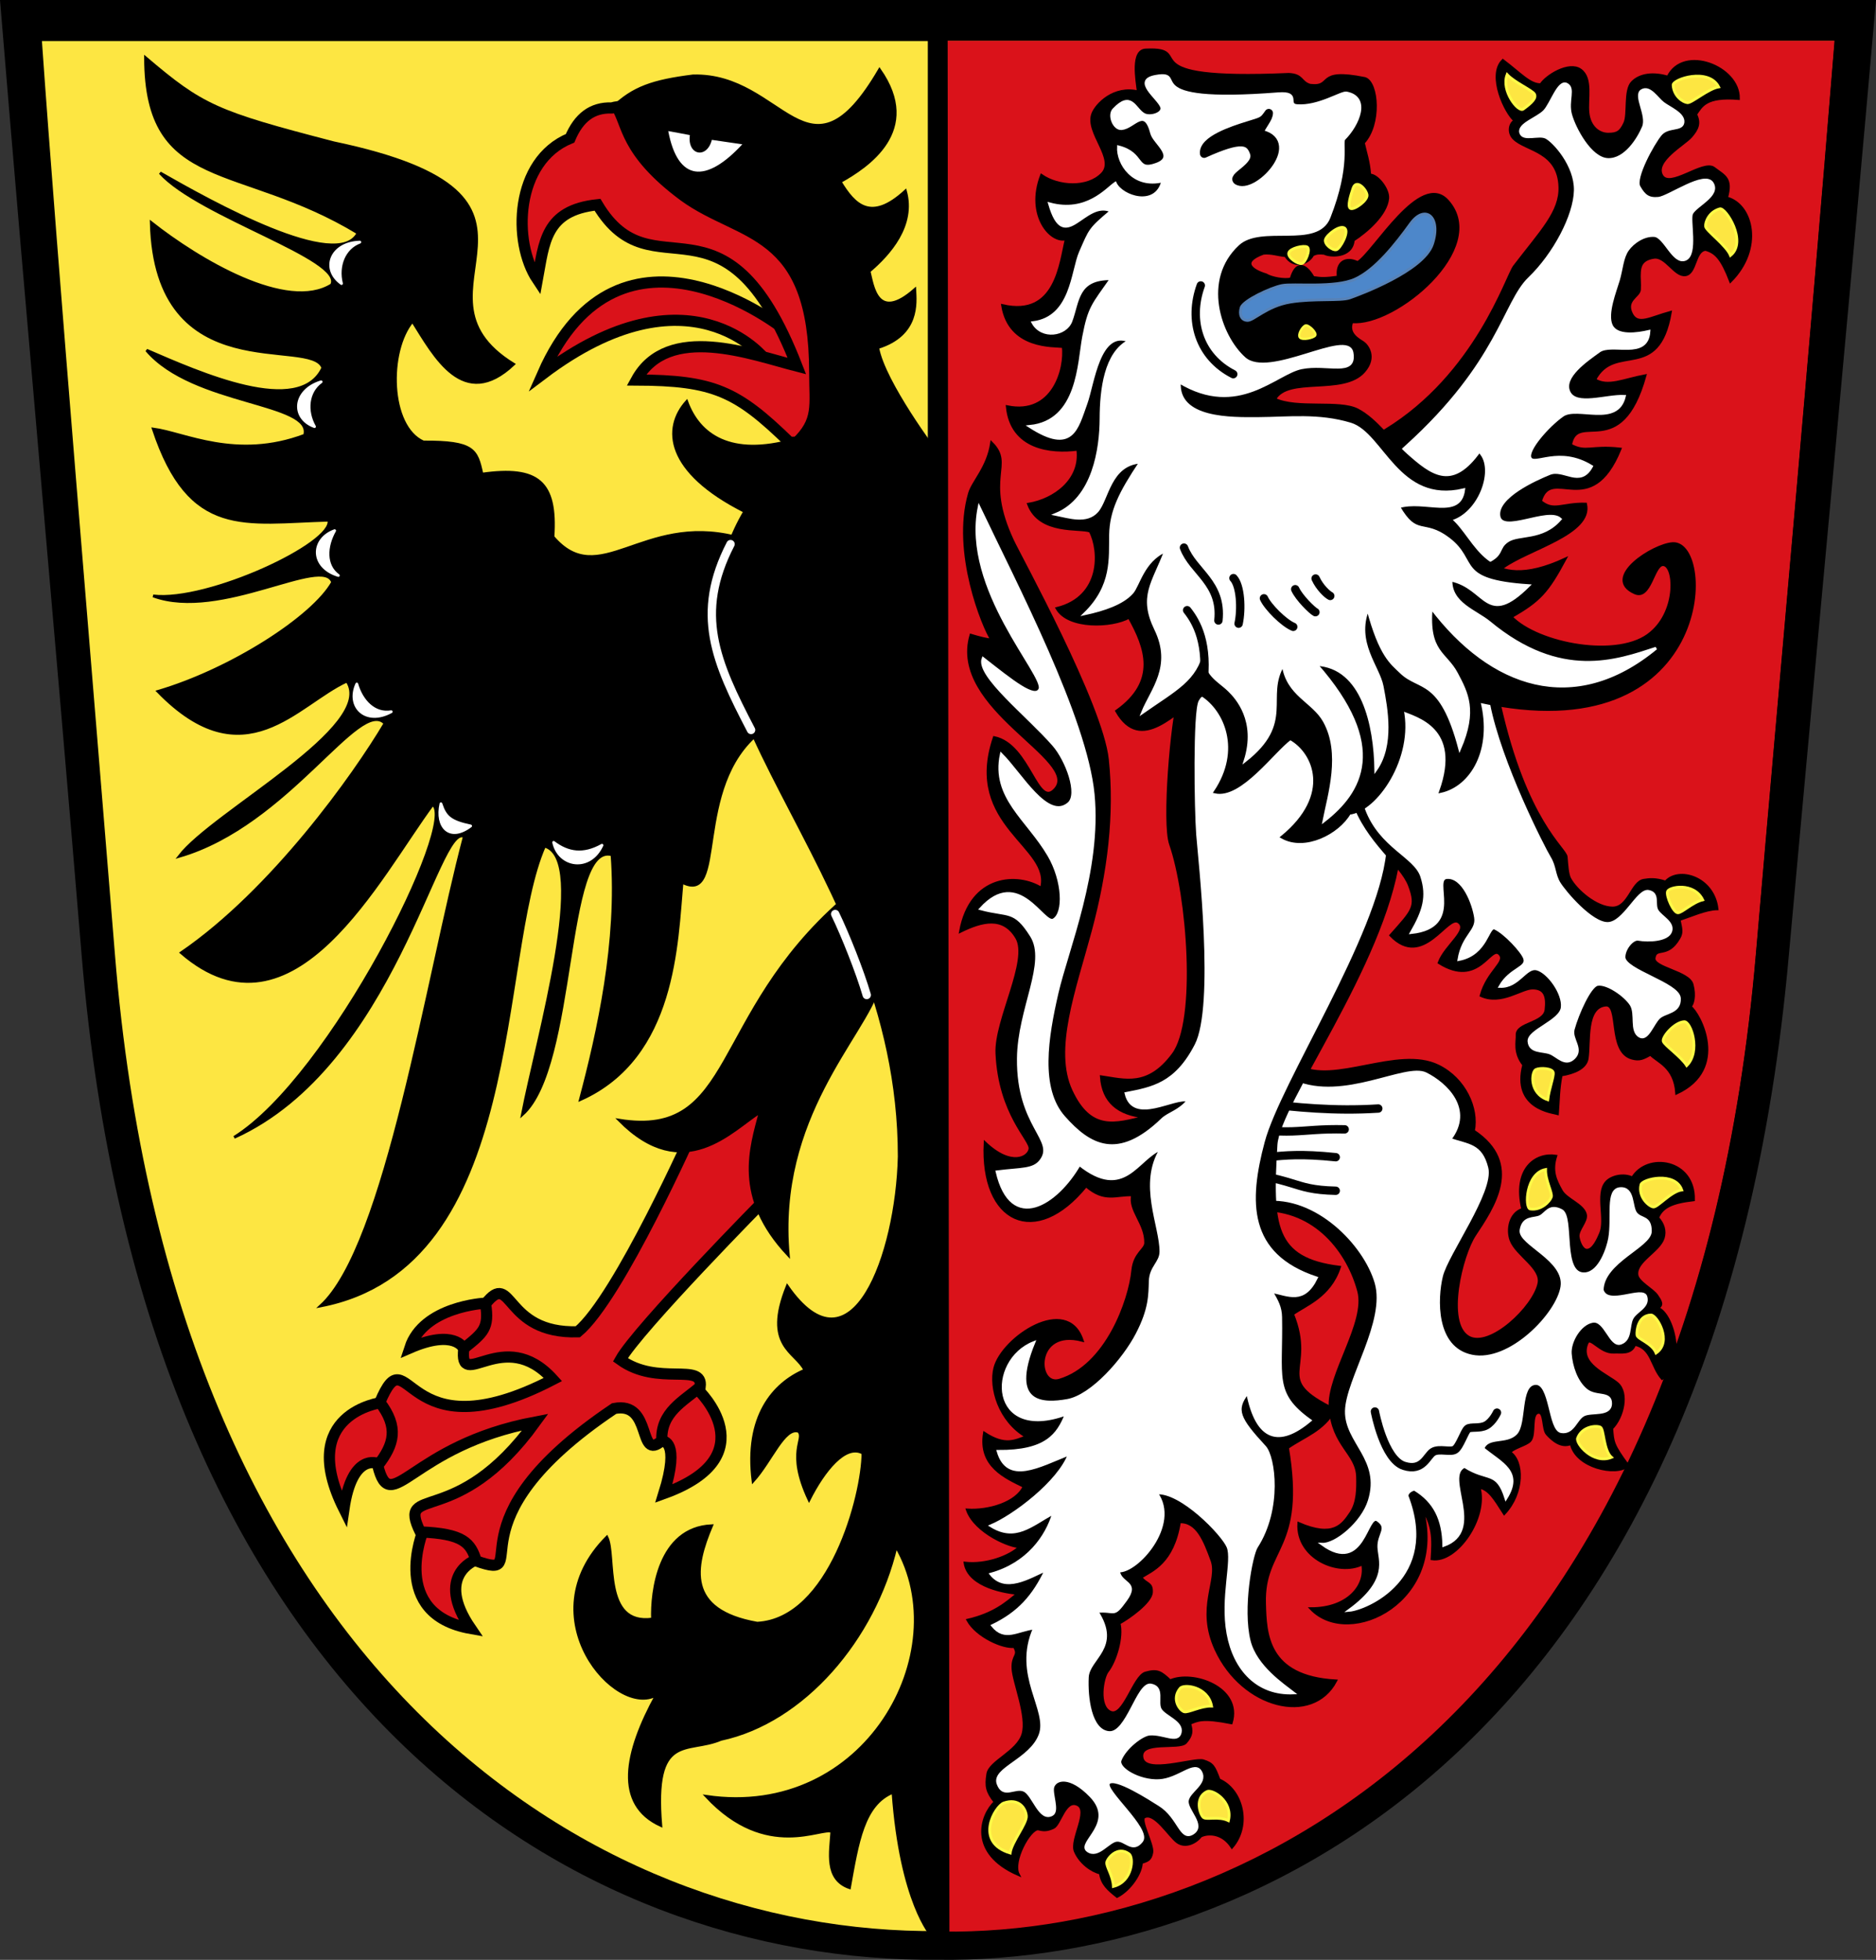
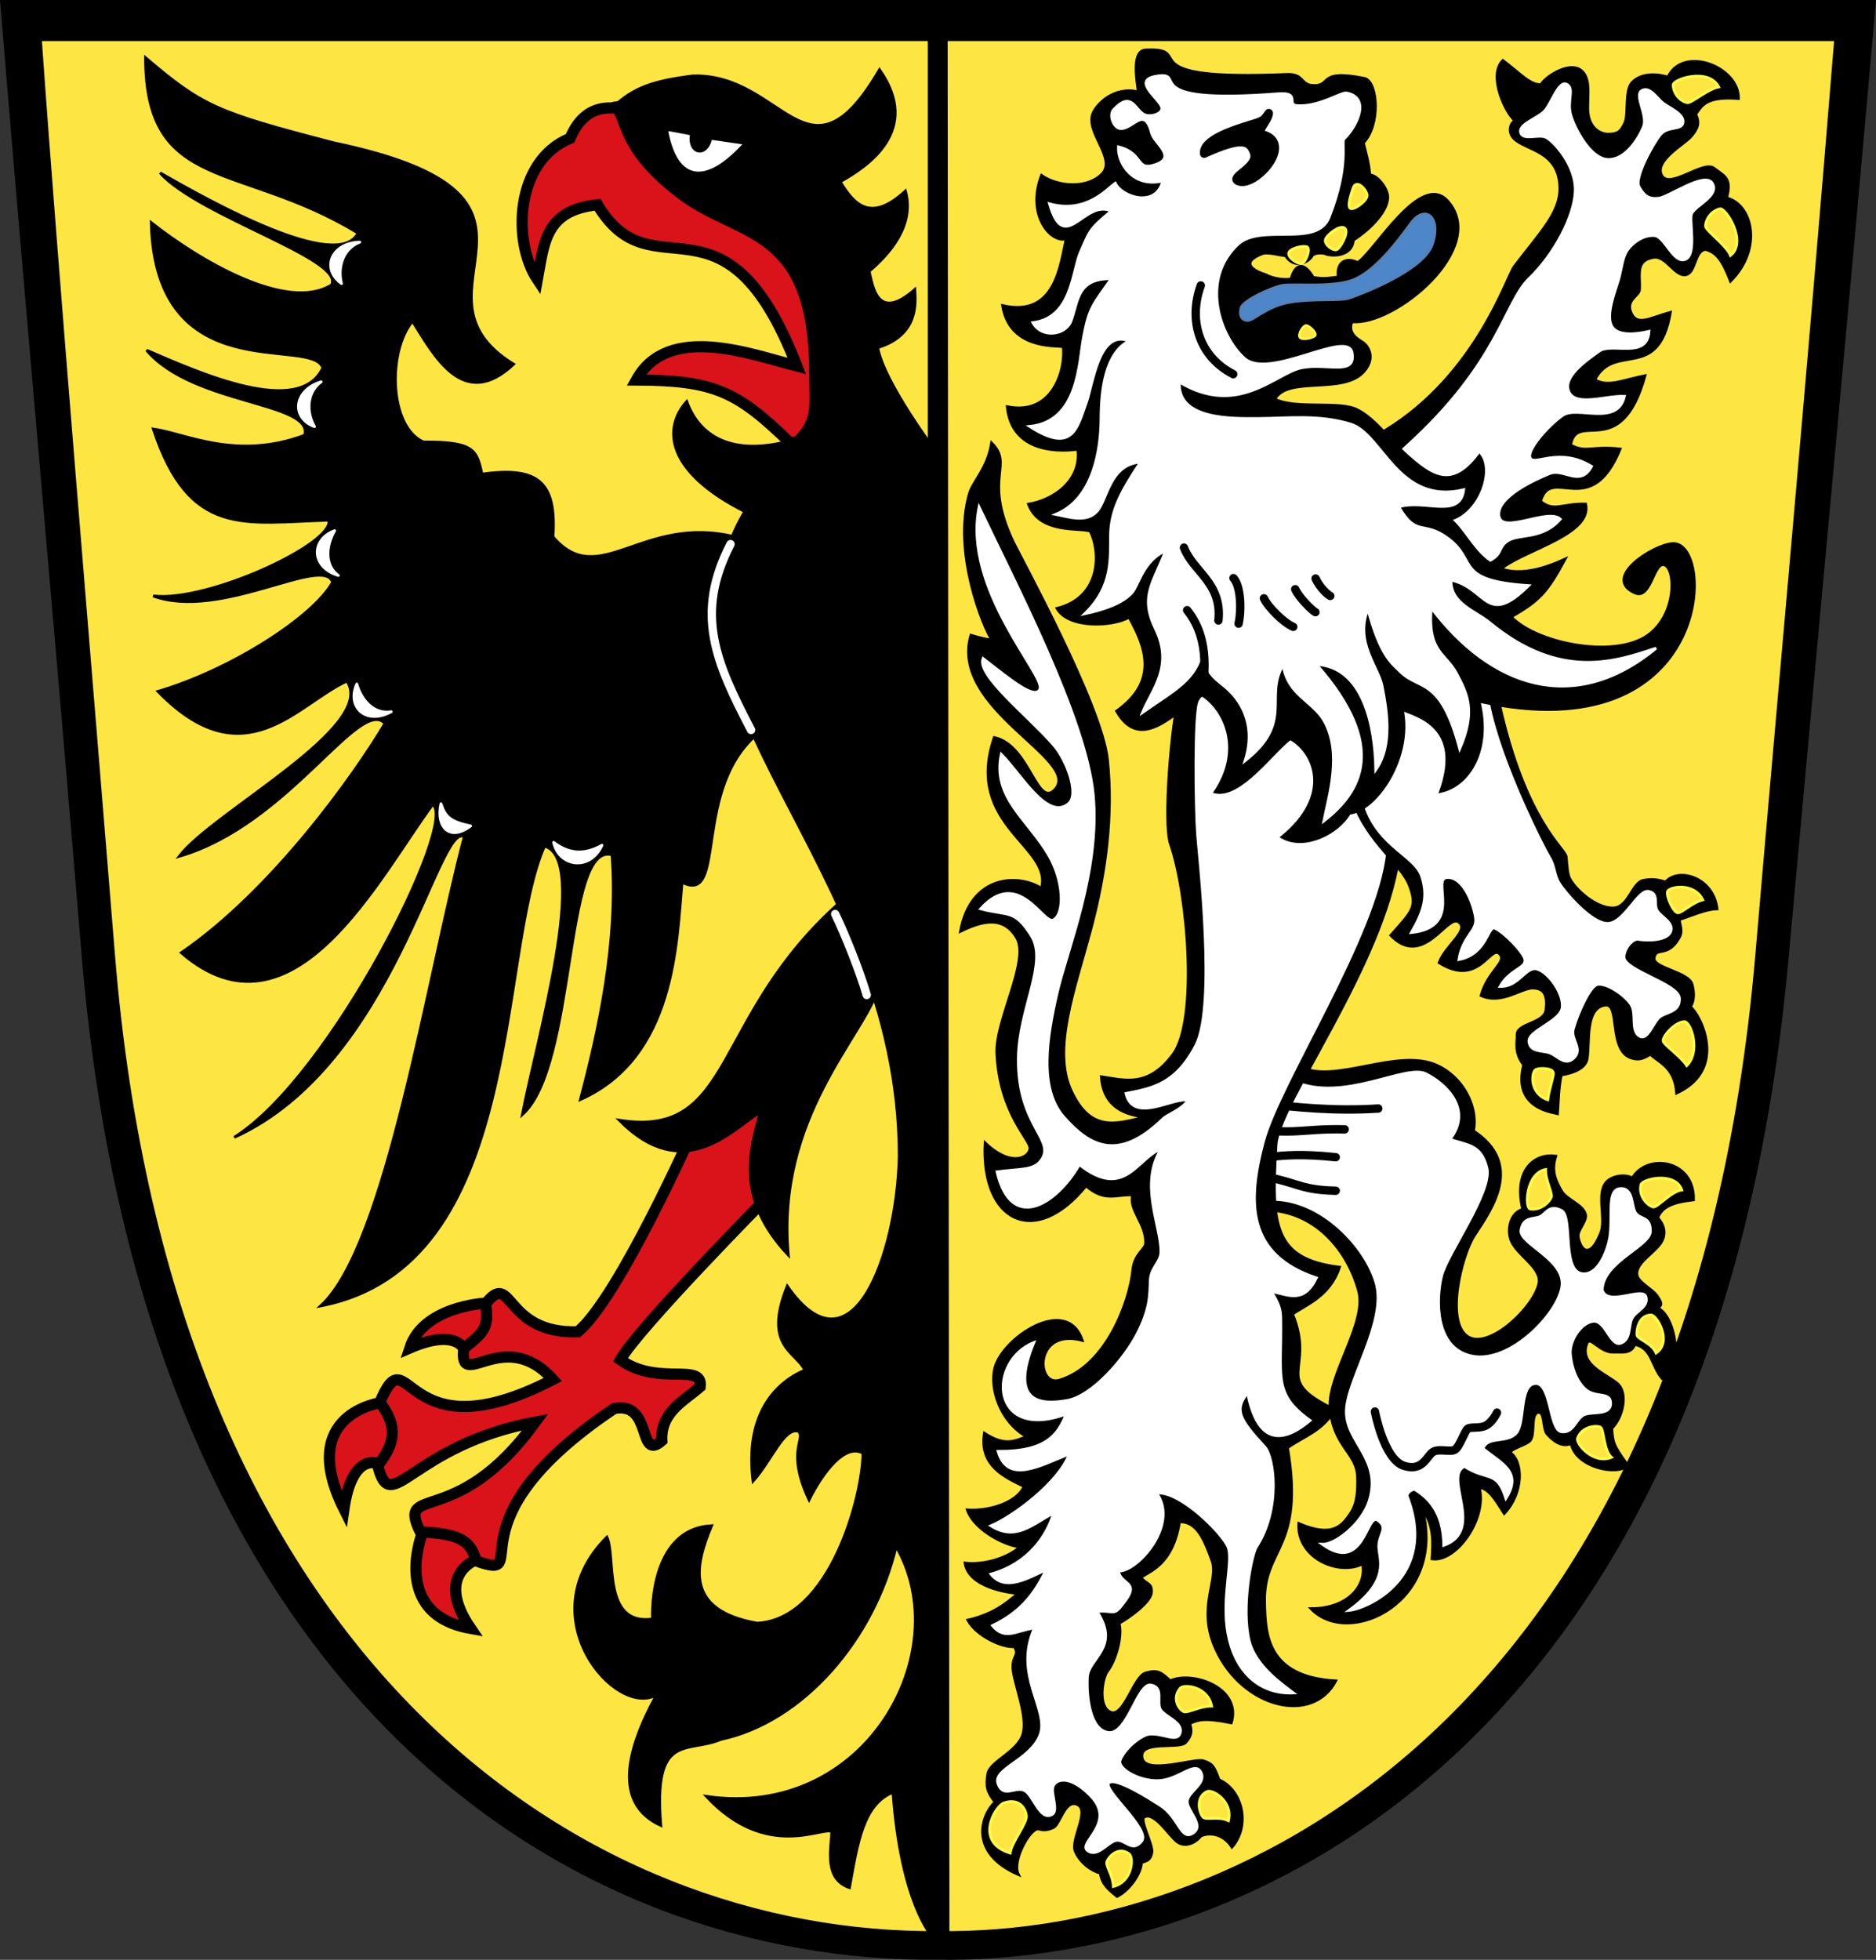
<svg xmlns="http://www.w3.org/2000/svg" version="1.0" id="svg1322" x="0px" y="0px" width="672.277px" height="702.064px" viewBox="0 0 672.277 702.064" enable-background="new 0 0 672.277 702.064" xml:space="preserve">
  <rect x="0" y="0" width="672.277" height="702.064" fill="#333333" stroke="none" />
  <path id="path3196" d="M218.814,465.116c0,0.828-0.671,1.5-1.5,1.5c-0.828,0-1.5-0.672-1.5-1.5s0.672-1.5,1.5-1.5  C218.143,463.616,218.814,464.288,218.814,465.116L218.814,465.116z" />
  <g id="g3784" transform="translate(-2.08,-2.179)">
    <g id="g4198">
      <path id="path1738" d="M2.081,2.179h672.277c-10.367,117.712-17.292,189.3-31.195,341.722    c-24.81,281.134-190.762,361.793-304.785,360.322C208.441,705.457,53.662,612.922,31.31,344.057    C21.251,222.462,11.771,119.899,2.081,2.179z" />
      <path id="path1740" fill="#FDE642" d="M17.101,16.884h642.235c-9.517,117.677-19.758,228.649-28.186,326.939    C608.109,613.985,448.864,695.364,338.579,693.94c-125.676,1.194-274.609-93.814-295.32-349.971    C35.378,246.509,22.569,95.194,17.101,16.884z" />
-       <path id="path1423" fill="#DA121A" d="M338.353,16.792H659.47c-9.517,117.677-19.758,228.649-28.186,326.939    C608.244,613.893,449.926,695.55,339.642,694.127L338.353,16.792z" />
      <g id="g1372" transform="translate(188.281,3.115)">
        <g id="g2190" transform="matrix(3.249,0,0,3.195,-708.508,-52.195)">
          <g id="Layer_x0020_1" transform="matrix(0,1.283,-0.983,0,426.657,-286.695)">
            <path id="path2615" d="M237.929,164.167l168.283-0.202l-0.452,2.426H237.929V164.167z" />
          </g>
        </g>
      </g>
    </g>
    <g id="g3694">
      <g id="g3613">
        <g id="g3363" transform="translate(-8,-2)">
          <path id="path3306" stroke="#000000" d="M438.187,404.495c3.009-12.122,26.508-24.715,37.318-18.458      c12.4,7.177,35.498-7.073,49.958,0c9.596,4.69,14.27,15.3,12.64,23.273c17.832,11.786,6.908,27.477,0.401,37.318      c-4.686,7.087-10.754,31.506-2.207,36.516c7.59,4.449,23.563-10.633,25.28-19.261c1.111-5.584-8.037-10.117-10.032-15.449      c-1.389-3.711-0.403-9.619,4.214-11.035c-3.461-14.781,4.906-20.111,11.837-19.061c-1.732,5.436-0.006,8.83,2.007,12.439      c1.762,3.16,7.762,4.914,8.627,8.427c0.605,2.458-2.917,5.513-2.608,8.025c0.208,1.691,1.311,4.699,3.01,4.815      c2.345,0.16,4.096-3.856,5.016-6.02c2.157-5.07-1.554-14.052,2.007-18.257c1.858-2.196,6.353-3.151,9.43-1.605      c5.292-8.964,22.226-6.534,21.869,7.824c-7.691,0.877-11.264,2.536-12.841,6.421c2.029,2.214,2.768,4.73,2.007,7.223      c-1.459,4.776-10.02,8.282-9.43,13.242c0.315,2.654,5.624,5.21,7.122,7.423c1.225,1.811,2.479,3.53,0.101,4.414      c5.869,1.876,10.278,20.464,1.806,25.28c-3.865-4.47-3.568-10.9-9.831-12.238c-1.227,3.623-5.048,2.655-7.424,2.809      c-4.914,0.316-8.482-5.952-9.63-3.311c-3.34,7.689,7.197,11.392,10.834,14.546c3.923,3.403,2.002,12.116-2.007,16.051      c0.405,4.938,0.248,5.79,5.818,13.343c-4.16,3.74-18.724,0.549-20.364-7.926c-3.546,1.658-6.893-1.468-8.627-3.41      c-1.578-1.768-0.758-8.002-3.11-7.725c-3.016,0.355-1.005,7.851-3.009,10.132c-1.321,1.503-6.144,2.529-7.224,4.214      c4.836,3.169,4.927,14.509-2.006,21.869c-3.626-5.654-5.412-8.709-9.028-9.431c3.117,10.902-8.084,27.006-16.854,25.682      c0.479-7.366,0.506-12.009-3.611-18.258c9.161,33.357-26.002,50.514-39.726,36.114c13.283,0.005,20.012-8.286,18.458-16.051      c-8.757,4.374-23.57-2.221-22.872-14.445c12.439,5.346,15.712,0.584,18.659-3.813c2.505-3.737,2.498-8.711,2.407-12.841      c-0.189-8.649-8.838-11.02-9.831-24.878c-0.842-11.744,13.265-30.356,10.232-41.732c-3.698-13.875-15.283-29.512-34.911-29.092      C449.821,437.862,435.237,416.379,438.187,404.495z" />
          <g id="g3349">
            <path id="path3308" fill="#FFFFFF" stroke="#FFFFFF" d="M447.215,405.096c2.776-9.021,9.149-20.932,26.685-13.441       c17.874,7.634,39.884-6.439,47.149-2.81c7.188,3.593,16.898,12.771,8.627,23.475c6.576,2.276,11.133,1.854,13.242,10.232       c2.109,8.378-14.305,30.789-16.252,38.723c-1.958,7.982-2.688,25.884,10.835,28.69c13.654,2.834,30.883-15.115,32.302-24.879       s-15.469-15.329-14.646-20.264c0.823-4.936,4.62-3.757,6.822-4.815c2.201-1.059,3.21-4.469,7.624-2.207       s-0.382,23.575,8.627,22.672c5.322-0.534,8.087-9.425,8.657-12.598c1.359-7.556-1.196-17.544,3.782-17.899       c4.979-0.354,3.815,6.443,5.618,8.828c1.803,2.386,5.213,1.015,5.216,6.421c0.004,5.405-17.04,10.884-17.254,21.066       c1.792,6.17,14.516-1.295,15.649,2.407c1.134,3.703-3.68,5.089-5.016,7.825c-1.337,2.736-0.288,7.546-4.013,8.828       c-3.726,1.282-5.492-8.559-10.032-7.825s-8.364,7.192-8.025,11.637c0.339,4.445,2.071,9.939,5.646,12.912       c3.575,2.973,8.916,0.542,8.8,4.944c-0.115,4.402-6.792,2.589-9.63,4.013c-2.838,1.425-3.657,6.679-8.025,6.02       c-4.368-0.66-3.617-17.852-9.43-17.255c-5.813,0.598-3.405,14.234-6.822,17.856s-10.122,0.827-11.837,5.417       c6.511,5.394,14.279,8.246,8.226,17.857c-3.244-10.252-6.51-6.079-14.847-11.437c-7.836,3.571,7.489,22.933-7.424,28.289       c-0.166-9.39-3.311-15.749-10.433-20.063c-0.602-0.1-2.658,0.803-2.746,2.333c11.349,29.418-14.593,40.478-20.729,41.005       c14.847-10.835,10.78-18.021,10.634-22.672c-0.146-4.65,3.704-6.783-0.401-9.631s-4.815,19.462-19.862,8.627       c4.814,0.201,14.379-7.601,16.853-15.649c4.581-14.9-8.461-20.878-8.226-32.102s14.664-32.07,10.634-45.945       s-21.397-31.729-39.927-29.694C445.333,435.957,444.439,414.119,447.215,405.096z" />
            <g id="g3320">
              <path id="path3310" fill="none" stroke="#000000" stroke-width="3" stroke-linecap="round" stroke-linejoin="round" d="        M502.792,509.828c0,0,3.174,17.149,10.433,19.461c6.807,2.168,8.153-3.678,10.434-5.016c2.204-1.294,6.204,0.246,7.824-0.803        c1.706-1.104,3.401-6.488,4.515-7.423c1.063-0.893,4.42,0.04,6.751-1.299c2.331-1.34,3.782-4.52,3.782-4.52" />
              <path id="path3312" fill="none" stroke="#000000" stroke-width="3" stroke-linecap="round" stroke-linejoin="round" d="        M503.996,401.285c-15.65,1.003-29.694-0.401-42.937-2.007" />
              <path id="path3314" fill="none" stroke="#000000" stroke-width="3" stroke-linecap="round" stroke-linejoin="round" d="        M491.958,408.741c-17.255-0.402-18.459,3.01-42.937-2.007" />
              <path id="path3316" fill="none" stroke="#000000" stroke-width="3" stroke-linecap="round" stroke-linejoin="round" d="        M445.811,416.713c20.264,4.816,17.856-0.602,42.936,2.007" />
              <path id="path3318" fill="none" stroke="#000000" stroke-width="3" stroke-linecap="round" stroke-linejoin="round" d="        M447.015,423.518c29.292,2.608,25.079,6.821,41.731,7.223" />
            </g>
            <g id="g3343">
              <path id="path3335" fill="#FDE642" stroke="#FDFB47" d="M558.472,437.264c-2.079-0.322-1.577-12.807,5.473-14.135        c-0.098,3.909,2.5,8.385,2.061,9.831C565.545,434.474,562.414,437.873,558.472,437.264z" />
              <path id="path3337" fill="#FDE642" stroke="#FDFB47" d="M598.129,428.576c0.471-2.049,12.199-4.872,14.617,1.882        c-3.876,0.518-8.69,6.294-10.188,6.087C600.992,436.328,597.103,433.035,598.129,428.576z" />
              <path id="path3339" fill="#FDE642" stroke="#FDFB47" d="M601.702,475.247c2.103-0.058,7.777,9.583,1.847,13.619        c-1.474-3.622-6.668-4.928-6.844-6.429C596.521,480.866,597.127,475.372,601.702,475.247z" />
              <path id="path3341" fill="#FDE642" stroke="#FDFB47" d="M575.433,519.345c-0.758,1.962,5.624,9.534,12.114,6.901        c-2.92-2.601-2.611-10.14-3.967-10.808C582.161,514.74,577.083,515.078,575.433,519.345z" />
            </g>
          </g>
        </g>
        <g id="g3296" transform="translate(-4,0)">
          <path id="path3270" stroke="#000000" d="M488.034,209.136c24.202,9.989,24.899,61.477,19.295,100.16      c-5.645,38.962-43.074,87.907-43.979,102.998c-1.72,28.659-1.026,40.913,22.735,43.832      c-3.479,10.581-12.371,13.539-16.799,16.785c8.34,20.555-8.152,22.98,15.15,34.26c-4.503,7.59-10.626,9.227-16.971,13.595      c6.14,36.714-8.799,35.489-8.226,55.776c0.308,10.915,0.694,26.364,25.494,27.785c-8.396,15.891-33.363,9.551-42.921-11.284      c-6.915-15.073,1.189-24.694-1.419-31.853s-5.299-14.13-11.637-13.844c-2.366,14.757-9.882,17.338-13.844,19.863      c1.854,2.666,4.006,1.816,3.798,5.393c-0.209,3.575-8.227,9.227-11.613,11.059c1.295,4.954-1.308,13.558-4.168,17.196      c-1.813,2.305-3.614,12.755,1.148,14.705s8.313-12.859,12.522-14.055c4.209-1.194,5.427-0.394,8.804,2.785      c8.06-3.632,25.747,2.488,21.914,15.047c-10.359-2.054-12.032-0.947-14.916,0.221c0.806,2.729,0.796,4.238-1.429,6.802      s-16.713-1.002-15.659,5.451c1.053,6.454,18.756,0.066,22.051,1.17c3.25,1.089,3.716,1.833,5.573,6.797      c8.242,3.546,11.435,16.172,4.625,24.072c-3.547-5.436-8.815-5.14-11.183-3.949c-1.8,2.324-5.424,4.153-8.31,2.158      c-2.885-1.995-8.215-11.075-11.955-8.98c-1.822,1.021,3.197,9.867,2.736,12.665c-0.461,2.797-1.734,2.96-3.754,3.68      c-0.033,3.558-3.879,9.613-8.695,12.107c-3.115-2.472-5.447-4.407-6.005-8.378c-3.112-0.708-7.266-3.695-8.994-7.815      c-1.729-4.119,5.347-14.595,0.813-16.731s-6.254,7.155-8.672,8.246c-2.418,1.092-3.574,0.944-5.48,0.484      c-3.04-0.034-9.495,11.628-7.07,16.335c-17.863-7.777-13.322-21.231-8.315-25.965c-2.938-3.741-3.319-5.604-2.618-10.046      s10.672-7.839,12.591-14.231s-3.319-18.605-3.577-23.533c-0.257-4.928,2.528-4.463,0.484-7.894      c-3.888,0.543-13.409-3.605-16.643-9.443c9.252-2.15,13.81-6.032,18.013-9.582c-3.883-0.287-17.646-2.294-19.016-10.839      c7.569,0.819,16.008-2.268,19.794-5.932c-3.308,0.308-16.121-5.082-18.967-13.104c7.652,0.49,17.649-2.462,20.348-8.422      c-6.666-3.265-16.148-7.344-14.241-19.069c7.439,4.874,11.019,2.737,15.137,1.236c-9.858-5.715-13.166-17.609-11.393-24.618      c2.713-10.724,25.794-26.3,31.294-9.921c-17.374-4.555-16.629,16.813-8.161,14.3c16.919-5.024,25.239-28.549,26.291-39.355      c0.596-6.12,4.566-7.363,4.615-9.803c0.142-7.104-6.062-11.725-4.644-17.222c-5.866-0.321-9.975,2.645-16.712-3.27      c-18.229,22.461-37.614,12.954-36.183-15.34c9.376,8.877,15.661,5.291,16.095,2.103c0.432-3.167-10.88-12.342-11.867-34.235      c-0.531-11.85,11.878-33.27,7.101-41.37c-4.776-8.1-12.491-6.077-20.132-2.331c3.709-20.229,20.714-20.654,28.995-15.37      c4.166-15.145-27.646-22.333-16.908-54.014c12.724,2.653,15.309,25.844,21.841,18.512c9.548-10.718-37.929-28.72-30.203-55.175      c3.044,0.926,5.819,1.609,7.535,1.707c-3.043-4.491-14.142-31.481-8.06-52.485c1.23-4.246,6.605-9.237,7.934-18.074      c7.997,7.975-3.156,12.09,7.523,34.976c2.688,5.763,31.917,58.765,33.984,78.383c2.066,19.618-0.411,40.166-6.083,61.281      c-5.672,21.114-13.803,42.642-6.906,57.425c6.897,14.783,15.717,12.094,26.577,9.334c-9.71-0.915-15.127-5.394-15.767-14.377      c8.44,1.232,16.735,4.066,25.733-8.049c8.999-12.117,5.39-57.152-0.938-75.283c-2.653-7.601,0.448-43.802,3.009-52.566      C431.141,243.167,463.833,199.147,488.034,209.136z" />
          <g id="g3288">
            <path id="path3272" fill="#FFFFFF" stroke="#FFFFFF" d="M486.332,222.755c19.977,8.741,19.127,55.11,16.021,84.839       c-3.105,29.729-37.786,82.042-43.544,103.565c-5.708,21.336-6.121,40.475,19.011,48.804c-4.563,9.332-9.93,6.05-16.174,4.823       c2.195,3.601,3.305,5.822,3.371,9.225c0.419,21.418-3.03,27.298,10.532,37.025c-11.115,9.325-19.036,7.137-22.396-9.92       c-4.789,6.118-3.176,9.281,6.149,19.394c3.295,3.573,5.891,22.051-2.96,35.794c-1.869,2.903-5.508,22.051-2.599,33.73       c2.31,9.271,12.375,15.889,15.847,18.608c-12.798,0.549-21.11-8.339-23.468-21.293c-2.358-12.954,2.048-26.129,0.021-31.047       c-1.888-4.577-16.867-20.058-25.626-19.295c8.295,11.396-7.117,28.458-13.634,27.938c0.706,4.898,7.398,3.779,2.631,10.387       c-4.673,6.477-3.553,3.482-10.326,4.119c8.48,12.95-3.123,16.737-3.454,23.573c-0.34,7.035,0.928,19.183,7.744,19.805       c6.618,0.604,10.292-17.874,15.039-17.024c4.746,0.85,1.838,6.186,3.404,8.796s8.005,4.423,7.094,8.229       s-5.936,0.177-10.948,0.546c-2.782,0.205-8.912,4.975-10.582,9.336c-1.141,2.981,6.777,7.701,13.933,7.346       c7.156-0.355,12.836-7.158,14.975-3.041c2.14,4.118-4.354,6.782-4.823,10.215s6.406,8.784,1.986,11.634       c-4.42,2.849-4.863-5.68-11.946-10.129c-3.416-2.146-15.904-10.22-18.199-7.845s15.064,16.648,11.785,20.825       c-3.279,4.176-5.833-0.531-8.879-0.298c-3.046,0.232-6.815,6.462-10.499,3.688c-3.683-2.773,10.54-9.839,1.136-19.578       c-7.412-7.676-12.611-6.182-13.567-3.229c-0.753,2.325,2.023,8.547-0.268,9.873c-4.407,2.552-6.688-7.096-10-8.63       c-3.311-1.534-7.479,2.942-9.392-2.422s11.692-8.446,15.066-17.44c3.375-8.993-9.575-21.39-1.985-38.305       c-6.255,0.741-10.589,4.626-15.039-0.852c9.474-4.578,14.749-10.604,19.212-20.014c-6.372,2.828-14.586,8.03-19.779,1.571       c13.065-3.651,19.968-13.296,22.484-21.966c-8.317,4.571-13.719,10.074-22.484,4.657c8.089-3.411,24.312-15.513,28.11-25.758       c-11.047,4.401-22.124,10.795-25.557-0.914c17.233,0.129,21.483-5.912,24.422-13.37c-27.357,9.998-28.168-19.1-11.639-25.585       c-9.152,22.405,3.402,22.252,12.049,20.713c8.841-1.573,20.237-14.641,24.955-23.711c4.717-9.07,4.564-14.075,4.734-19.09       c0.169-5.016,3.794-6.535,3.821-10.507c0.064-9.191-7.814-24.307,0.143-36.859c-8.828,3.422-13.159,18.532-29.363,5.661       c-8.18,14.214-24.347,24.573-29.503,2.602c8.688-1.105,13.081-0.496,15.703-3.986c5.652-7.525-8.29-12.044-8.071-36.571       c0.163-17.911,10.737-34.377,4.666-44.011c-6.071-9.633-8.135-6.972-18.159-9.647c13.65-15.115,22.479,6.042,26.104,3.972       c4.117-2.351,3.624-14.071-1.698-23.145c-7.629-13.006-20.288-20.717-17.029-36.157c6.921,6.841,16.52,24.113,24.139,17.641       c3.919-3.329-0.672-15.609-5.396-21.023c-9.293-10.649-27.606-24.921-25.268-30.95c10.496,8.207,18.733,14.913,20.381,10.948       c2.04-4.913-27.733-35.813-21.8-65.143c13.156,27.65,38.25,75.589,40.873,102.812c2.623,27.222-9.331,55.546-12.935,71.19       c-3.647,15.835-6.661,34.183,2.422,44.479c9.182,10.408,19.401,16.168,35.277,0.846c2.286-2.207,6.175-2.893,9.27-6.805       c-4.844-1.605-19.625,8.584-22.27-2.505c9.395-1.858,17.816-3.247,25.093-17.328c7.277-14.082,1.243-66.568,0.567-75.435       c-0.689-9.053-1.188-44.172,0.866-47.737C438.388,249.446,466.356,214.015,486.332,222.755z" />
            <g id="g3282">
              <path id="path3274" fill="#FDE642" stroke="#FDFB47" d="M365.815,648.067c-3.071,1.067-10.763,14.004,2.258,17.913        c0.478-3.881,6.029-10.568,5.808-13.27C373.647,649.869,371.132,646.219,365.815,648.067z" />
              <path id="path3276" fill="#FDE642" stroke="#FDFB47" d="M428.96,607.021c1.268-1.716,10.001-0.727,11.296,6.329        c-3.908-0.116-8.396,2.46-9.841,2.014C428.904,614.897,425.794,610.874,428.96,607.021z" />
              <path id="path3278" fill="#FDE642" stroke="#FDFB47" d="M438.565,643.991c1.857-1.048,9.426,3.423,7.725,10.392        c-3.521-1.702-7.866-0.181-9.002-1.179C436.098,652.16,434.1,646.215,438.565,643.991z" />
              <path id="path3280" fill="#FDE642" stroke="#FDFB47" d="M410.653,666.272c1.794,1.153,1.374,9.933-5.583,11.683        c-0.138-3.908-2.71-7.242-2.358-8.712C403.08,667.703,406.601,663.362,410.653,666.272z" />
            </g>
          </g>
        </g>
        <g id="g3262" transform="translate(-4,0)">
          <path id="path2476" stroke="#000000" d="M492.006,220.486c16.627-9.413,47.586,16.887,51.357,33.765      c9.482,42.439,23.719,51.917,23.976,54.904c0.251,2.912,0.413,6.192,1.277,7.803c2.272,4.234,9.458,10.465,15.322,10.499      c5.863,0.033,6.941-9.271,11.207-9.931c2.094-0.324,4.054-0.577,7.81,0.619c4.606-5.33,17.109-1.692,18.437,9.596      c-4.063,0.08-9.328,2.479-13.587,3.897c0.707,3.405,1.107,4.534-0.032,6.53c-4.193,7.344-8.384,2.882-8.938,7.236      c-0.455,3.572,12.407,4.958,13.619,9.434c1.118,4.129,0.213,7.165-0.709,7.945c3.44,2.518,13.877,22.283-4.819,30.955      c-0.679-9.629-6.94-11.199-9.373-13.897c-2.739,1.556-3.988,2.125-6.663,1.386c-8.474-2.344-4.134-19.374-9.363-19.011      c-7.499,0.646-5.758,13.309-6.668,19.152c-0.531,3.412-4.78,5.177-9.313,5.896c-0.985,4.977-0.947,8.742-1.327,13.824      c-1.514-0.451-16.204-1.781-12.104-17.442c-3.562-4.454-2.236-8.484-2.366-10.647c-0.258-4.327,9.773-4.047,10.356-9.08      s-0.496-7.801-4.823-7.803c-4.055-0.002-11.215,5.988-18.443,2.695c2.42-8.825,9.427-11.983,6.668-14.896      c-3.393-3.584-7.394,12.134-21.706,3.121c2.286-6.175,11.104-11.689,6.951-14.613c-4.102-2.889-12.676,16.81-24.26,4.824      c7.854-8.865,9.571-10.149,6.668-17.876c-2.902-7.727-15.192-15.636-20.146-30.218      C486.061,274.569,475.38,229.898,492.006,220.486z" />
          <g id="g3256">
            <path id="path3248" fill="#FFFFFF" stroke="#FFFFFF" d="M494.277,225.593c15.653-8.835,41.19,7.57,45.256,28.658       c4.093,21.225,19.786,51.843,21.849,55.188c1.934,3.137,1.567,6.046,3.404,9.08c1.919,3.167,11.551,14.582,17.45,14.471       c5.899-0.11,10.764-12.234,14.613-11.491c3.849,0.743,1.673,4.665,3.121,6.952c1.447,2.287,5.91,4.186,4.823,7.377       c-1.087,3.191-7.836,3.484-11.633,2.837c-2.008-0.342-5.102,3.299-5.107,6.384c-0.009,4.788,19.591,9.56,19.861,14.754       c0.271,5.194-5.165,4.802-7.377,6.952c-2.213,2.15-4.074,8.149-6.81,6.668c-3.405-1.845-1.053-8.048-3.121-11.35       c-2.069-3.303-8.641-7.88-12.06-7.236c-2.708,0.511-7.173,10.469-8.681,16.039c-0.97,3.582,3.483,6.992,0.311,10.207       c-3.173,3.217-5.959-0.703-8.654-1.702s-7.168-0.189-7.519-4.114c-0.352-3.925,11.348-7.171,11.917-12.201       c0.569-5.029-5.037-12.75-9.08-13.761c-4.043-1.012-6.531,6.502-13.194,6.242c3.694-6.502,9.981-6.52,8.796-10.073       c-0.816-2.448-7.023-9.14-10.64-10.782c-2.579-1.171-2.732,9.274-12.91,11.208c1.455-8.707,6.699-10.098,5.958-15.038       c-0.74-4.939-4.367-14.689-10.214-14.329c-5.848,0.361,6.025,17.708-12.769,19.72c4.473-7.776,6.034-12.915,3.688-20.146       c-2.346-7.231-14.789-10.523-19.862-24.26C490.623,278.11,478.623,234.429,494.277,225.593z" />
            <path id="path3250" fill="#FDE642" stroke="#FDFB47" d="M603.653,321.539c0.524-1.654,9.416-3.448,12.6,2.98       c-3.79,0.963-7.396,4.674-8.907,4.642C605.762,329.127,603.127,323.194,603.653,321.539z" />
            <path id="path3252" fill="#FDE642" stroke="#FDFB47" d="M609.601,368.188c2.438-0.153,6.033,10.663,0.933,15.707       c-2.105-3.295-7.967-7.257-8.411-8.701C601.657,373.681,606.059,368.411,609.601,368.188z" />
            <path id="path3254" fill="#FDE642" stroke="#FDFB47" d="M556.473,385.319c-1.574,0.729-2.534,8.471,4.244,10.82       c0.478-3.882,2.199-8.229,1.977-9.724C562.461,384.85,558.048,384.589,556.473,385.319z" />
          </g>
        </g>
        <g id="g3395" transform="translate(-4,0)">
          <path id="path3379" stroke="#000000" d="M492.574,212.257c-11.56-12.088-22.536-36.069,9.932-55.897      c32.673-19.955,43.525-55.171,46.249-58.734c9.699-12.685,16.618-19.501,16.315-28.516      c-0.437-12.981-12.119-13.014-16.457-17.308c-2.188-2.166-1.457-5.527,0.426-6.384c-3.366-2.56-9.805-16.219-4.398-21.564      c6.258,4.727,9.691,8.794,13.62,8.654c1.942-3.119,10.105-8.188,14.187-5.249c4.175,3.005,2.17,10.32,2.696,15.322      c0.539,5.129,3.916,7.653,7.235,7.661c3.318,0.008,4.483-0.805,5.958-3.973s-0.126-11.764,2.695-14.613      c2.822-2.848,7.552-3.397,12.769-1.844c5.501-11.499,25.519-3.627,25.253,7.661c-11.614-0.912-13.2,2.532-15.322,5.675      c1.567,3.143,0.664,5.202-1.702,7.945c-2.379,2.758-13.3,8.649-10.498,13.903c2.801,5.254,14.896-5.458,18.727-2.554      s6.509,3.616,4.54,10.64c9.359,2.408,12.981,18.231,1.419,29.793c-3.141-8.094-5.27-10.322-8.938-11.35      c-4.095,0.391-3.421,8.547-7.235,9.08s-6.974-6.917-11.35-6.242c-4.356,0.672-4.937,3.117-5.107,5.249s0.172,4.062,0,6.384      c-0.171,2.322-5.344,3.681-2.837,8.654c2.221,4.407,6.717,1.393,13.903-0.568c-4.306,25.138-19.918,10.393-27.098,24.118      c4.737,2.943,10.411-0.006,18.018-1.418c-8.708,31.217-24.465,12.021-26.672,24.827c5.597,3.017,7.306,0.241,17.734,1.418      c-10.568,26.005-24.745,5.382-28.517,18.727c4.742,3.982,7.654,0.79,16.174,0.993c2.419,10.56-20.38,15.967-29.509,22.558      C535.719,211.847,504.133,224.345,492.574,212.257z" />
          <g id="g3389">
            <path id="path3381" fill="#FFFFFF" stroke="#FFFFFF" d="M497.965,204.029c-7.293-10.082-21.167-11.801,12.2-41.994       c33.211-30.052,34.882-51.413,43.98-60.153c8.956-8.604,16.283-22.473,16.457-31.495c0.173-9.022-7.699-17.625-10.499-19.011       c-2.628-1.301-8.24,1.286-9.079-1.703c-0.839-2.988,6.028-5.065,8.512-7.661c2.484-2.595,5.047-11.067,7.945-9.647       c2.897,1.42,0.111,5.896,1.418,10.782c1.308,4.886,7.047,15.899,13.336,16.173c6.29,0.274,11.021-7.432,12.769-11.633       s-3.395-11.359-0.567-13.052s5.424,2.839,7.661,4.54c2.237,1.701,7.443,3.771,7.094,6.81c-0.351,3.039-5.392,1.135-8.087,4.398       c-2.687,3.252-9.472,15.523-7.661,18.727c1.845,3.263,3.416,4.447,6.952,4.114c3.676-0.346,16.629-9.777,19.294-5.391       s-5.816,7.803-7.377,10.782c-1.137,2.169,1.974,14.717-2.271,16.457c-4.243,1.739-7.348-8.198-11.065-8.512       c-3.719-0.314-7.687,2.329-9.647,5.107c-1.961,2.778-2.13,6.894-3.263,10.782c-1.134,3.888-4.512,12.119-2.554,16.315       c1.957,4.196,9.424,3.071,13.478,2.128c-0.628,10.123-13.3,3.783-17.876,7.093c-4.576,3.311-13.272,9.207-10.782,14.613       c2.49,5.407,13.333,1.25,19.862,1.561c-2.551,10.95-16.92,3.167-22.132,6.81c-5.213,3.643-13.065,12.536-11.634,15.322       c1.52,2.956,10.364-4.182,21.99,2.979c-4.121,7.587-9.914,0.482-15.038,2.554s-19.134,8.37-18.159,15.18       c0.974,6.81,17.649-2.928,21.989,1.135c-6.442,7.467-14.83,5.1-18.868,7.803c-4.039,2.704-1.085,5.139-8.654,8.087       S505.257,214.11,497.965,204.029z" />
-             <path id="path3383" fill="#FDE642" stroke="#FDFB47" d="M551.907,41.269c-1.706,1.229-7.981-6.6-5.734-12.351       c2.673,2.854,9.083,5.639,9.785,6.978C556.692,37.298,555.143,38.938,551.907,41.269z" />
            <path id="path3385" fill="#FDE642" stroke="#FDFB47" d="M605.662,32.649c-0.109-2.1,12.68-6.343,16.296,0.667       c-3.847,0.701-9.66,5.784-11.166,5.648C609.215,38.823,605.868,36.632,605.662,32.649z" />
            <path id="path3387" fill="#FDE642" stroke="#FDFB47" d="M622.418,76.99c2.032-0.538,9.92,11.706,3.804,16.687       c-1.479-3.62-8.752-8.865-8.929-10.367C617.108,81.739,618.563,78.012,622.418,76.99z" />
          </g>
        </g>
        <g id="g3306" transform="translate(-4,0)">
          <g id="g3267">
            <path id="path3225" stroke="#000000" d="M416.825,20.087c18.569-0.879-8.25,11.302,51.081,8.73       c5.092,0.214,4.106,2.838,7.616,3.9c8.71,1.062,1.568-6.106,19.689-2.415c4.562,1.462,5.629,16.488-0.558,23.033       c0.715,3.272,1.984,6.881,2.284,11.533c2.664-0.076,6.722,5.095,6.446,8.342c-0.489,5.762-7.598,11.927-12.348,14.984       c-0.536,6.322-8.506,5.808-10.39,4.727c-1.883-0.161-2.735-0.165-4.143,0.545c-1.632,3.128-6.785,5.006-9.723,0.308       c-2.674-0.233-5.031-1.182-7.978-0.874c-8.332,3.066-4.271,6.135,0.957,7.734c1.943,1.204,6.646,2.07,8.987,1.467       c1.815-6.383,5.108-5.463,7.929-0.525c2.952,0.472,4.425,0.481,8.983-0.15c-0.705-5.392,2.78-7.209,6.95-5.183       c6.009-3.752,22.577-32.877,32.234-22.046c14.997,16.82-19.154,44.827-34.287,43.222c-1.866,4.437,2.751,6.627,4.067,7.542       c1.355,0.941,4.75,5.122,0.214,10.29c-7.388,8.418-27.288,1.418-31.945,9.94c7.951,3.793,23.108,0.439,29.664,3.824       s12.178,11.448,17.46,16.147c8.518,7.576,16.202,13.472,26.23,0.289c4.25,5.731-0.911,20.152-10.556,22.771       c9.007,7.347,12.241,27.645,41.218,14.271c-6.315,11.702-9.064,14.823-19.31,20.655c9.445,9.919,38.887,15.492,50.145,5.722       c9.746-8.145,8.604-24.624,4.204-24.42c-3.418,0.162-4.484,12.534-9.962,10.117c-12.04-5.311,6.538-17.284,13.56-17.646       c15.454-0.797,14.772,75.15-69.471,56.468c4.359,17.168-3.433,30.096-13.746,32.321c8.262-23.223-8.389-27.119-13.745-29.349       c3.598,17.114-9.31,36.067-18.946,37.15c-4.065,7.027-15.973,13.209-24.148,8.544c18.387-15.067,11.69-30.453,2.973-35.293       c-6.117,4.447-17.899,21.204-26.935,19.132c10.099-15.074,3.681-29.426-4.644-34.735c-9.624,5.65-21.88,21.104-30.648,5.758       c15.007-10.702,10.548-22.754,4.458-33.621c-6.09,3.437-21.729,4.039-25.819-3.158c16.156-4.039,15.585-20.66,11.888-27.677       c-3.512-1.445-18.021,1.162-22.104-9.659c9.292-1.533,19.121-8.692,17.646-19.69c-9.647,1.262-23.789-0.246-25.262-15.231       c16.545,3.404,21.048-13.705,20.061-21.547c-3.401-0.412-19.232,0.724-21.732-14.674c19.419,4.477,20.702-15.449,22.848-23.962       c-5.472,1.703-14.366-8.433-8.916-22.662c6.007,4.161,16.47,4.843,21.732-0.557s-5.927-14.866-3.344-21.547       c1.292-3.341,7.59-9.948,16.318-7.818C413.452,30.745,411.534,20.062,416.825,20.087z" />
            <g id="g3255">
              <path id="path3229" fill="#FFFFFF" stroke="#FFFFFF" d="M420.22,29.528c12.414-2.236-8.62,10.341,43.979,6.242        c8.038-0.626,2.732,3.949,6.668,4.256c7.707,0.602,15.884-4.893,17.734-4.54c8.463,1.615,4.194,11.342-0.86,16.447        c-1.225,1.236,2.032,9.211-5.383,28.1c-4.33,11.032-24.39,2-32.63,9.647c-13.569,12.594-6.607,32.883,2.271,40.858        c8.877,7.976,37.127-10.499,38.588-1.986c1.462,8.513-8.911,3.493-18.159,5.391c-9.247,1.898-22.633,17.797-43.696,5.107        c-0.917,13.556,18.744,13.114,28.374,13.052c10.761-0.069,21.442-1.476,32.914,1.986c11.473,3.462,16.948,29.146,40.575,23.55        c-1.342,10.577-14.016,3.245-23.267,6.101c6.496,11.227,8.834,4.598,17.876,11.492c10.557,8.049,1.933,14.958,28.657,16.74        c-15.269,15.118-14.924,0.765-27.807-1.986c-0.256,8.457,8.836,11.103,13.762,15.18c25.592,21.182,45.649,13.82,59.728,9.222        c-29.476,24.343-59.211,13.766-80.583-14.471c-1.368,16.026,5.156,16.121,9.08,23.551c3.715,7.033,7.062,13.192,1.135,26.955        c-6.777-25.677-14.383-20.988-20.996-27.381c-3.434-3.318-7.415-5.884-11.918-22.699c-4.786,11.985,3.767,20.727,5.107,27.665        c1.564,8.09,3.937,21.105-2.27,29.935c-0.247-15.856-4.562-36.904-21.28-37.738c25.842,29.385,16.031,45.682,2.695,56.039        c1.844-9.364,6.6-24.214,0.142-35.751c-4.038-7.215-13.185-9.243-14.754-20.146c-6.961,11.655,3.866,20.573-13.62,34.333        c4.548-14.301-3.119-22.608-5.675-25.111c-4.196-4.109-8.302-4.966-9.647-14.471c-2.339,10.642-9.358,13.863-21.422,22.274        c3.259-8.046,11.189-16.395,4.682-29.793c-5.757-11.851-0.85-16.442,3.547-28.09c-8.089,3.532-9.68,12.4-12.06,15.038        c-3.439,3.814-9.971,6.021-16.882,7.52c10.254-9.993,9.061-19.938,9.221-28.232c0.165-8.503,3.361-14.99,10.782-26.104        c-11.163,0.803-11.854,13.36-15.605,17.592c-3.739,4.219-9.94,2.095-14.755,1.135c13.63-5.642,16.135-23.57,16.174-34.333        c0.037-10.324,1.557-23.493,10.072-27.807c-10.92-4.313-12.906,15.383-15.464,22.416c-3.268,8.987-4.864,18.091-20.146,8.229        c17.633-1.776,17.545-22.893,19.295-32.063c2.052-10.759,3.383-11.462,9.931-20.855c-12.463-0.172-11.802,8.074-14.471,15.18        c-1.891,5.031-10.394,6.34-13.62,0.567c14.082-1.8,14.021-18.424,17.025-25.253c3.549-8.067,3.209-8.157,11.065-14.754        c-9.735-4.47-16.724,16.25-22.132-2.554c13.318,3.612,20.571-5.391,23.551-7.377c2.27,4.917,14.668,9.054,17.024-0.851        c-10.553,2.582-16.225-6.219-15.89-12.201c9.415,2.389,5.898,9.079,13.619,6.242c7.264-2.668-0.808-7.626-1.702-11.065        c-2.544-9.788-6.213-2.135-10.782-1.703c-2.731,0.258-4.718-4.816-2.837-6.81c6.335-6.718,7.491-0.176,10.782,1.703        c2.316,1.323,7.286-0.309,6.384-2.695C421.103,37.16,411.87,31.032,420.22,29.528z" />
              <g id="g3245">
                <path id="path3227" stroke="#000000" stroke-width="3" stroke-linecap="round" stroke-linejoin="round" d="M437.601,57.245         c13.383-6.065,16.329-4.813,17.874-0.353c1.823,5.264-9.384,8.894-5.485,10.229c6.027,2.328,21.316-14.85,7.093-17.075         c1.665-3.645,3.604-5.388,3.678-7.355c-2.092,2.989-2.111,2.788-7.544,4.469S436.939,52.404,437.601,57.245z" />
                <path id="path3231" fill="none" stroke="#000000" stroke-width="3" stroke-linecap="round" stroke-linejoin="round" d="         M436.393,104.435c-4.54,12.485-0.567,25.537,11.634,31.779" />
                <path id="path3233" fill="none" stroke="#000000" stroke-width="3" stroke-linecap="round" stroke-linejoin="round" d="         M477.536,209.42c1.419,3.121,4.114,5.675,5.249,6.242" />
                <path id="path3235" fill="none" stroke="#000000" stroke-width="3" stroke-linecap="round" stroke-linejoin="round" d="         M470.229,213.25c1.419,3.121,6.101,7.661,7.235,8.228" />
                <path id="path3237" fill="none" stroke="#000000" stroke-width="3" stroke-linecap="round" stroke-linejoin="round" d="         M459.022,216.513c1.418,3.121,7.093,8.796,10.498,10.215" />
                <path id="path3239" fill="none" stroke="#000000" stroke-width="3" stroke-linecap="round" stroke-linejoin="round" d="         M448.097,209.278c2.554,2.695,2.979,11.066,1.845,16.315" />
                <path id="path3241" fill="none" stroke="#000000" stroke-width="3" stroke-linecap="round" stroke-linejoin="round" d="         M430.364,198.354c3.263,8.654,13.762,12.626,12.343,26.104" />
                <path id="path3243" fill="none" stroke="#000000" stroke-width="3" stroke-linecap="round" stroke-linejoin="round" d="         M431.499,220.769c3.405,4.256,7.803,12.059,5.675,27.381" />
              </g>
            </g>
          </g>
          <g id="g3298">
            <path id="path3281" fill="#4D87CA" stroke="#5782B7" d="M465.484,104.47c4.098-0.827,18.906,1.023,26.239-2.305       c7.332-3.327,14.587-12.558,19.861-19.862c5.179-7.172,11.074-2.415,7.793,7.363c-3.221,9.597-26.355,18.077-29.612,19.225       c-3.315,1.169-12.971,0.114-21.31,1.502c-8.412,1.4-13.095,6.598-15.308,6.561c-2.212-0.037-3.025-2.078-2.284-4.574       C451.597,109.909,461.291,105.316,465.484,104.47z" />
            <g id="g3292">
              <path id="path3283" fill="#FDE642" stroke="#FDFB47" stroke-linecap="round" stroke-linejoin="round" d="M490.954,69.635        c1.204-3.561,4.784,0.442,5.017,2.408s-4.613,5.443-5.919,4.815C488.786,76.249,490.163,71.974,490.954,69.635z" />
              <path id="path3285" fill="#FDE642" stroke="#FDFB47" stroke-linecap="round" stroke-linejoin="round" d="M481.075,87.965        c0.524-1.71,5.148-5.326,6.871-4.063c1.748,1.281-1.614,7.405-2.959,7.725C483.546,91.969,480.554,89.661,481.075,87.965z" />
              <path id="path3288" fill="#FDE642" stroke="#FDFB47" stroke-linecap="round" stroke-linejoin="round" d="M467.941,92.722        c0.524-1.654,5.372-2.739,6.57-2.057c1.317,0.75-0.587,5.667-1.956,5.919C471.112,96.849,467.416,94.376,467.941,92.722z" />
              <path id="path3290" fill="#FDE642" stroke="#FDFB47" stroke-width="0.801" stroke-linecap="round" stroke-linejoin="round" d="        M471.927,123.119c0.942,1.022,4.828,0.164,5.466-0.737c0.701-0.991-2.349-3.913-3.428-3.63        C472.828,119.049,470.986,122.097,471.927,123.119z" />
            </g>
          </g>
        </g>
      </g>
      <g id="g3344">
        <g id="g3269">
-           <path id="path4293" fill="#DA121A" stroke="#000000" stroke-width="4" d="M283.181,120.186c0,0-58.856-47.32-86.688,16.024      c52.814-39.893,79.596-5.517,79.596-5.517l1.051,7.88l21.541,4.991l-6.042-24.167L283.181,120.186z" />
          <g id="g3247">
            <g id="g3233">
              <path id="path4291" fill="#DA121A" stroke="#000000" stroke-width="4" d="M221.317,40.853        c-7.059-0.23-11.826,3.481-14.946,10.86c-19.837,8.122-20.68,37.219-11.717,50.609c2.429-13.148,2.733-24.824,21.541-26.794        c19.858,33.23,45.41-9.24,71.452,57.792c-16.251-4.158-46.178-15.61-57.529,4.991c27.788,0.111,36.044,3.986,54.902,22.329        c11.766,0.216,17.337-6.567,17.337-6.567l-1.838-60.944C300.519,93.129,244.566,33.959,221.317,40.853z" />
              <g id="g3222">
                <path id="path4289" stroke="#000000" d="M337.695,164.229c0,0-18.859-25.018-21.086-37.521         c14.849-4.624,13.513-16.12,13.284-20.804c-13.63,11.99-15.071-1.454-16.361-6.556c7.232-6.125,16.435-16.428,13.018-28.737         c-12.349,11.334-18.256,5.144-23.404-3.343c9.825-5.466,29.344-18.348,14.117-40.122c-25.734,44.03-34.329,1.302-66.87,2.229         c-14.324,1.805-21.474,4.21-28.897,11.462c4.278,5.952,2.71,16.38,24.811,32.746c20.986,15.251,46.199,10.951,46.235,62.133         c0.008,12.079,1.607,16.604-6.113,24.055c-22.499,6.356-33.853-1.65-38.265-13.746c-8.498,9.452-7.609,25.043,20.805,39.379         c-38.828,65.976,55.431,125.457,55.354,231.074c-0.821,35.032-16.922,79.788-40.122,46.438         c-8.713,21.632,3.144,23.431,6.315,30.092c-11.316,4.804-21.489,16.613-18.575,39.751         c6.629-7.326,11.175-19.603,16.346-17.832c2.571,2.885-4.484,7.044,3.716,24.519c5.227-10.388,13.05-20.252,19.317-16.718         c-0.048,15.052-11.69,59.546-37.893,60.927c-25.831-4.563-22.56-20.203-16.347-34.921         c-19.049,0.884-21.499,23.852-21.175,33.435c-18.252,2.524-13.039-22.703-16.347-29.349         c-28.569,28.647,3.306,64.985,17.832,56.469c-11.479,20.831-15.044,39.258,1.486,46.809         c-2.788-33.686,9.482-25.667,21.547-30.834c29.525-6.282,54.94-35.912,62.783-69.1         c21.961,37.769-10.857,97.937-67.984,89.532c21.631,23.173,41.677,10.564,44.952,12.631         c-0.44,7.268-2.55,16.982,6.315,20.061c2.921-16.239,4.949-29.852,15.603-34.178c2.853,39.605,13.854,51.395,13.854,51.395         L337.695,164.229z" />
                <g id="g3213">
                  <g id="g3206">
                    <path id="path3198" fill="#DA121A" stroke="#000000" stroke-width="4" d="M175.741,469.039c0,0-21.978,1.12-26.795,16.024           c15.936-6.898,19.177,0,19.177,0l12.347-2.627L175.741,469.039z" />
                    <path id="path3200" fill="#DA121A" stroke="#000000" stroke-width="4" d="M138.701,504.634c0,0-30.469,3.855-13.367,38.078           c2.933-20.272,12.054-16.274,12.054-16.274l11.296-6.042L138.701,504.634z" />
                    <path id="path3202" fill="#DA121A" stroke="#000000" stroke-width="4" d="M153.674,550.606           c0,0-12.258,29.752,17.075,34.938c-12.961-18.982,1.576-24.431,1.576-24.431l2.627-19.701L153.674,550.606z" />
-                     <path id="path3204" fill="#DA121A" stroke="#000000" stroke-width="4" d="M252.22,500.043c0,0,25.083,23.688-12.245,37.159           c5.999-19.223-0.496-18.771-0.496-18.771l-4.334-16.155L252.22,500.043z" />
                    <path id="path3194" fill="#DA121A" stroke="#000000" stroke-width="4" d="M250.763,406.448           c0,0-26.961,60.678-41.607,72.815c-26.758,0.812-23.268-22.454-33.064-10.031c1.349,8.709-0.717,10.301-7.801,15.975           c-1.884,16.076,14.235-8.495,31.948,11.146c-54.67,28.35-51.224-17.277-62.04,8.173c6.813,8.944,5.206,15.034-0.743,22.661           c4.747,19.058,11.564-7.165,56.468-15.603c-28.407,39.224-49.828,21.638-41.236,39.379           c15.496,0.6,18.079,3.929,20.062,10.402c21.672,7.588-11.851-13.509,49.409-54.611           c13.937-2.747,8.312,19.206,17.089,11.517c-0.459-10.231,7.802-14.116,13.746-19.317           c1.114-8.916-15.154,0.017-28.605-9.659c6.302-11.263,52.381-57.954,52.381-57.954l8.174-43.837L250.763,406.448z" />
                  </g>
                  <path id="path3192" stroke="#000000" d="M303.888,324.718c-47.348,41.394-38.003,85.481-79.873,78.759          c23.143,23.368,40.462,3.289,50.524-2.973c-3.312,12.686-9.591,30.443,10.03,51.268          c-4.525-49.39,27.309-78.617,32.32-95.848c3.898-18.345,5.229-18.437,2.229-23.776          C316.121,326.808,323.001,321.589,303.888,324.718z" />
                </g>
              </g>
              <path id="path4300" fill="#FFFFFF" d="M241.55,49.137c-0.032-0.016,7.75,1.416,7.743,1.436        c-0.991,7.244,6.109,8.694,7.881,1.708c-0.001-0.025,10.901,1.62,10.919,1.589C254.957,68.062,244.974,67.142,241.55,49.137z" />
            </g>
            <path id="path2420" stroke="#000000" d="M289.585,234.443c2.178,10.973-9.531-31.694-24.147-39.937       c-33.191-8.243-48.688,19.38-65.199,0c1.322-19.752-5.34-25.284-25.447-22.476c-1.904-8.708-2.823-11.602-20.99-11.516       c-12.371-5.53-12.84-32.622-3.9-43.28c7.815,12.379,18.247,32.381,36.222,15.417c-42.581-26.251,28.553-59.844-64.456-79.315       C79.554,42.409,74.604,40.185,54.239,22.873c0.068,48.444,33.603,36.937,76.158,62.784       c-7.226,14.33-52.753-11.145-70.957-21.547c14.117,15.603,66.313,30.834,61.483,40.122       c-15.975,10.031-47.579-8.836-64.641-22.29c1.513,60.475,57.563,40.355,61.483,52.01c-8.34,17.97-44.209,1.855-63.155-6.315       c16.718,19.692,59.922,18.366,56.653,30.463c-24.564,9.237-43.104-0.77-54.238-2.229       c13.033,39.259,32.767,33.467,62.903,32.647c2.028,8.374-43.43,29.52-62.98,27.139c24.318,8.915,61.045-14.986,64.331-4.886       c-6.959,12.464-36.346,31.362-62.583,39.09c31.03,31.896,49.854,4.391,67.715-3.707c11.03,16.333-47.906,46.85-60.099,62.776       c39.295-11.394,64.488-57.437,73.746-47.608c-10.969,18.497-40.376,59.808-73.003,82.158       c40.139,34.696,71-27.433,90.081-53.104c9.325,5.833-36.362,97.523-71.135,119.231c57.372-25.879,72.977-113.35,82.474-107.735       c-13.357,50.535-27.987,146.745-51.453,168.104c73.467-14.104,62.87-125.598,80.181-164.708       c16.26,4.497-2.703,69.161-7.924,96.166c19.473-17.391,14.785-98.011,32.122-93.045c2.363,30.972-4.882,63.41-11.317,87.659       c34.019-15.154,34.429-56.153,36.406-77.83c16.427,8.402,3.084-34.254,27.998-53.935       C284.92,252.319,287.549,224.183,289.585,234.443z" />
          </g>
        </g>
        <g id="g3333">
          <path id="path3265" fill="none" stroke="#FFFFFF" stroke-width="3" stroke-linecap="round" stroke-linejoin="round" d="      M301.38,329.611c3.585,7.416,8.811,20.489,11.299,29" />
          <path id="path3267" fill="none" stroke="#FFFFFF" stroke-width="3" stroke-linecap="round" stroke-linejoin="round" d="      M263.872,197.103c-12.866,24.944-5.438,42.093,7.358,66.564" />
          <g id="g3299">
            <path id="path3287" fill="#FFFFFF" stroke="#FFFFFF" stroke-linecap="round" stroke-linejoin="round" d="M131.026,88.916       c-5.648,2.102-8.144,8.538-6.567,14.842C117.175,98.584,120.624,89.186,131.026,88.916z" />
            <path id="path3289" fill="#FFFFFF" stroke="#FFFFFF" stroke-linecap="round" stroke-linejoin="round" d="M117.163,138.95       c-4.884,3.531-5.574,10.399-2.375,16.056C106.389,151.958,107.208,141.982,117.163,138.95z" />
            <path id="path3291" fill="#FFFFFF" stroke="#FFFFFF" stroke-linecap="round" stroke-linejoin="round" d="M123.323,208.334       c-4.884-3.53-4.523-10.398-1.324-16.055C113.6,195.326,113.369,205.302,123.323,208.334z" />
            <path id="path3293" fill="#FFFFFF" stroke="#FFFFFF" stroke-linecap="round" stroke-linejoin="round" d="M142.288,257.132       c-5.938,1.022-10.543-3.682-12.349-9.924C126.244,255.342,133.159,262.127,142.288,257.132z" />
            <path id="path3295" fill="#FFFFFF" stroke="#FFFFFF" stroke-linecap="round" stroke-linejoin="round" d="M170.733,298.066       c-7.204-1.512-9.085-3.205-10.642-7.954C158.235,298.377,163.18,303.783,170.733,298.066z" />
            <path id="path3297" fill="#FFFFFF" stroke="#FFFFFF" stroke-linecap="round" stroke-linejoin="round" d="M217.804,304.973       c-6.654,3.723-12.137,2.895-17.319-1.026C202.392,312.675,213.479,314.437,217.804,304.973z" />
          </g>
        </g>
      </g>
    </g>
  </g>
</svg>